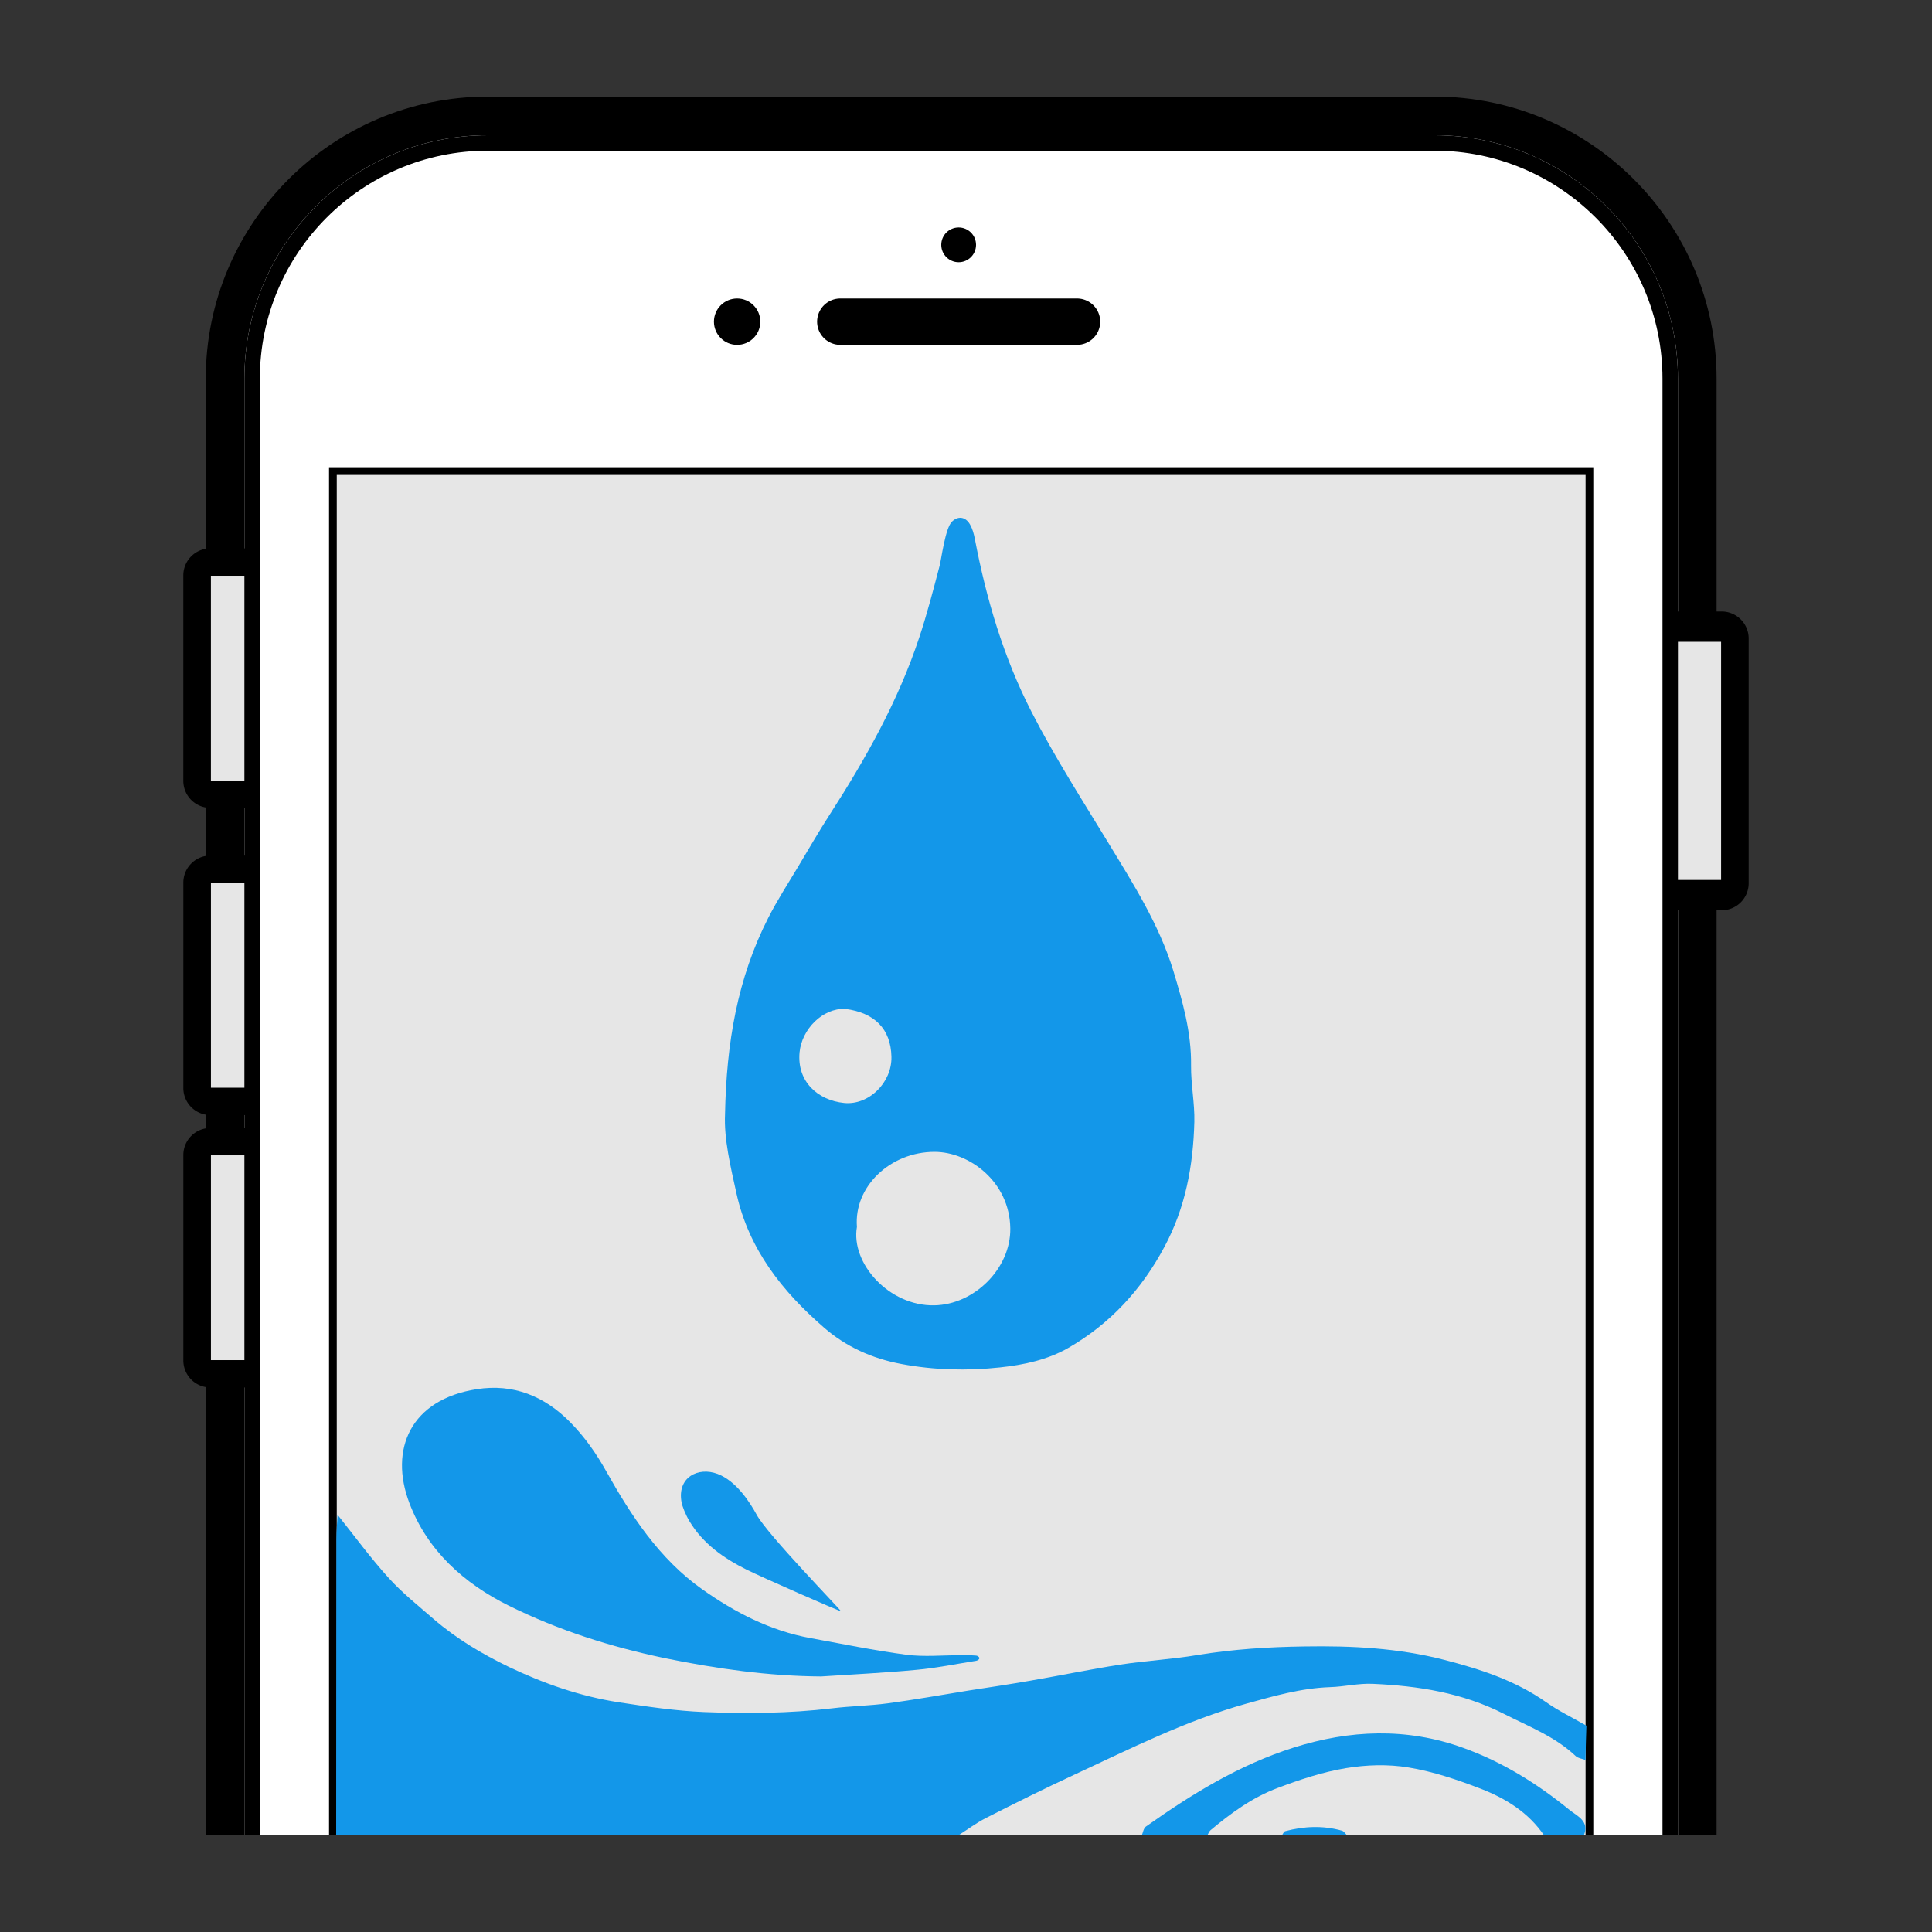
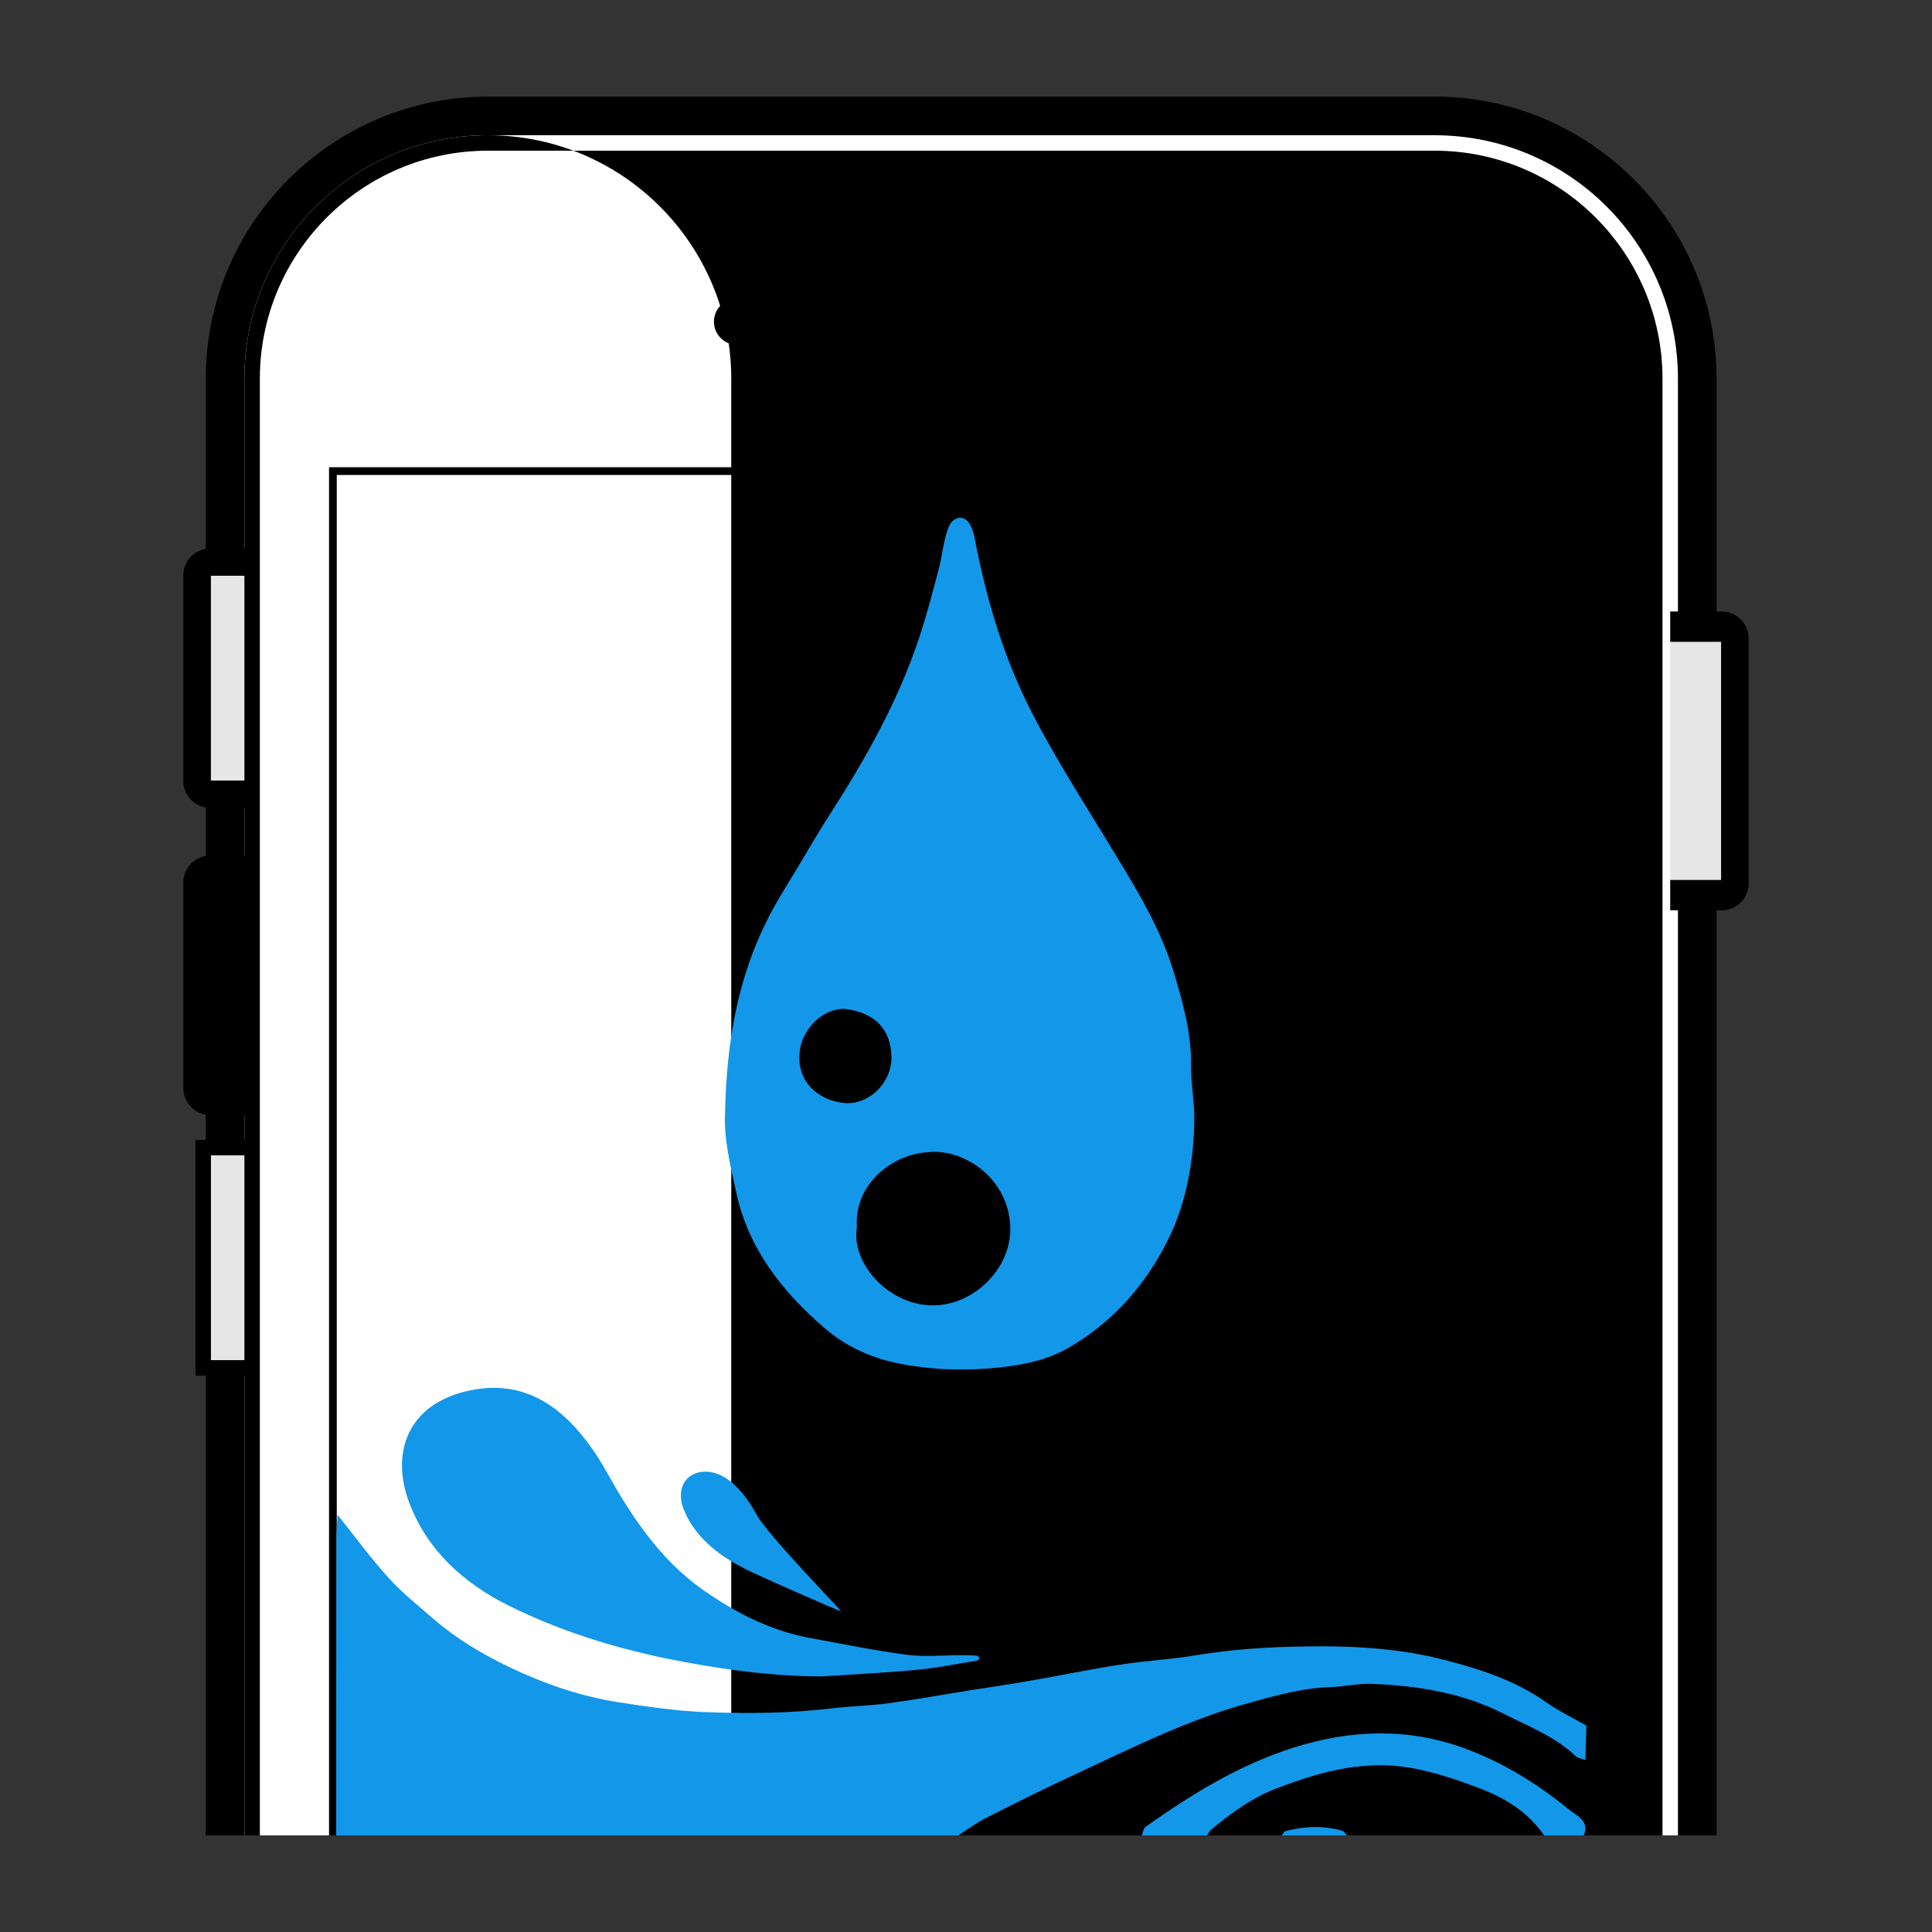
<svg xmlns="http://www.w3.org/2000/svg" xmlns:xlink="http://www.w3.org/1999/xlink" width="500" height="500">
  <rect width="100%" height="100%" fill="#333333" stroke="none" />
  <defs>
    <path id="prefix__a" d="M25 25h450v450H25z" />
  </defs>
  <clipPath id="prefix__b">
    <use xlink:href="#prefix__a" overflow="visible" />
  </clipPath>
  <g clip-path="url(#prefix__b)">
    <path d="M126.25 806c-37.495 0-68-30.505-68-68V98c0-37.495 30.505-68 68-68h245c37.495 0 68 30.505 68 68v640c0 37.495-30.505 68-68 68h-245z" fill="#fff" />
    <path d="M371.25 35c34.794 0 63 28.206 63 63v640c0 34.794-28.206 63-63 63h-245c-34.794 0-63-28.206-63-63V98c0-34.794 28.206-63 63-63h245m0-10h-245c-40.252 0-73 32.748-73 73v640c0 40.252 32.748 73 73 73h245c40.252 0 73-32.748 73-73V98c0-40.252-32.748-73-73-73z" />
-     <path d="M47.45 352.083a7 7 0 007 7h24.272a7 7 0 007-7v-53.161a7 7 0 00-7-7H54.45a7 7 0 00-7 7v53.161z" />
    <path fill="#e6e6e6" stroke="#000" stroke-width="4" stroke-miterlimit="10" d="M52.59 297.002h51.666v57.001H52.59z" />
    <path d="M47.45 281.583a7 7 0 007 7h24.272a7 7 0 007-7v-53.161a7 7 0 00-7-7H54.45a7 7 0 00-7 7v53.161z" />
-     <path fill="#e6e6e6" stroke="#000" stroke-width="4" stroke-miterlimit="10" d="M52.59 226.502h51.666v57.001H52.59z" />
    <g>
      <path d="M47.443 202.083a7 7 0 007 7h24.273a7 7 0 007-7v-53.161a7 7 0 00-7-7H54.443a7 7 0 00-7 7v53.161z" />
      <path fill="#e6e6e6" stroke="#000" stroke-width="4" stroke-miterlimit="10" d="M52.582 147.002h25.834v57.001H52.582z" />
    </g>
    <g>
      <path d="M414.283 228.583a7 7 0 007 7h24.272a7 7 0 007-7V165.25a7 7 0 00-7-7h-24.272a7 7 0 00-7 7v63.333z" />
      <path fill="#e6e6e6" stroke="#000" stroke-width="4" stroke-miterlimit="10" d="M395.75 164.1h51.666v65.634H395.75z" />
    </g>
    <g>
      <path d="M126.25 802c-33.636 0-61-27.364-61-61V98c0-33.636 27.364-61 61-61h245c33.636 0 61 27.364 61 61v643c0 33.636-27.364 61-61 61h-245z" fill="#fff" />
-       <path d="M371.25 39c32.532 0 59 26.467 59 59v643c0 32.532-26.468 59-59 59h-245c-32.533 0-59-26.468-59-59V98c0-32.533 26.467-59 59-59h245m0-4h-245c-34.794 0-63 28.206-63 63v643c0 34.794 28.206 63 63 63h245c34.794 0 63-28.206 63-63V98c0-34.794-28.206-63-63-63z" />
+       <path d="M371.25 39c32.532 0 59 26.467 59 59v643c0 32.532-26.468 59-59 59h-245c-32.533 0-59-26.468-59-59V98c0-32.533 26.467-59 59-59h245m0-4h-245c-34.794 0-63 28.206-63 63v643c0 34.794 28.206 63 63 63c34.794 0 63-28.206 63-63V98c0-34.794-28.206-63-63-63z" />
    </g>
    <g>
      <circle cx="248.1" cy="63.369" r="4.5" />
      <circle cx="190.767" cy="83.25" r="6" />
-       <circle cx="248.099" cy="757.87" r="28.505" opacity=".5" fill="none" stroke="#000" stroke-width="4" stroke-miterlimit="10" />
      <path fill="none" stroke="#000" stroke-width="12" stroke-linecap="round" stroke-miterlimit="10" d="M217.467 83.25h61.265" />
    </g>
-     <path fill="#e6e6e6" d="M85.724 121.922h325.192v585.412H85.724z" />
    <path fill="none" stroke="#000" stroke-width="2" stroke-miterlimit="10" d="M86.153 121.922h325.192v585.412H86.153z" />
  </g>
  <g clip-path="url(#prefix__b)" fill-rule="evenodd" clip-rule="evenodd" fill="#1397e9">
    <path d="M331.686 475.084c.312-.395.563-1.094.944-1.185 4.873-1.278 9.746-1.51 14.638-.132.532.137.964.841 1.422 1.316l-17.004.001z" />
    <path d="M399.664 475.084c-4.058-6.002-9.97-9.652-16.476-12.17-6.029-2.324-12.297-4.444-18.646-5.484-5.293-.885-10.93-.711-16.241.175-5.996.987-11.905 2.962-17.62 5.114-6.474 2.408-12.099 6.498-17.411 10.946-.384.334-.57.928-.847 1.419h-16.969c.354-.813.475-1.899 1.09-2.359 11.866-8.407 24.194-15.991 38.168-20.42 14.606-4.644 29.32-5.243 43.903.021 10.146 3.632 19.219 9.273 27.566 16.078 1.884 1.539 5.351 2.895 3.669 6.681l-10.186-.001z" />
    <path d="M87 475.084c.013-25.62.019-51.24.051-76.86.002-2.078.217-4.119.314-6.196 4.396 5.505 8.549 11.198 13.258 16.381 3.488 3.848 7.633 7.143 11.578 10.576 5.911 5.117 12.627 9.101 19.581 12.454 8.954 4.271 18.391 7.568 28.278 9.104 7.321 1.114 14.712 2.232 22.109 2.534 11.034.433 22.114.362 33.148-.961 4.816-.586 9.671-.654 14.479-1.298 6.964-.933 13.874-2.176 20.818-3.3 5.309-.821 10.619-1.609 15.893-2.533 7.826-1.351 15.618-2.969 23.431-4.188 6.604-1.012 13.302-1.359 19.892-2.465 9.267-1.528 18.528-2.111 27.854-2.236 12.185-.199 24.245.416 36.062 3.469 9.323 2.405 18.37 5.316 26.393 10.965 3.26 2.298 6.936 4.039 10.419 6.072-.104 2.946-.169 5.93-.235 8.876-.866-.325-1.916-.421-2.533-1.008-5.379-5.081-12.222-7.688-18.634-10.952-10.637-5.413-22.11-7.223-33.821-7.74-3.698-.188-7.393.745-11.118.854-7.507.258-14.606 2.316-21.754 4.3-15.529 4.357-29.87 11.596-44.406 18.351-7.744 3.583-15.363 7.39-22.954 11.241-2.525 1.315-4.833 3.028-7.232 4.561L87 475.084z" />
    <path d="M212.493 433.866c-13.699-.094-27.091-2.003-40.497-4.747-14.023-2.935-27.45-7.213-40.274-13.548-11.771-5.833-21.139-14.385-25.763-26.555-5.304-13.938.299-26.845 17.451-29.499 9.437-1.481 17.544 1.777 24.297 8.693 3.681 3.777 6.591 7.926 9.179 12.542 6.482 11.558 13.751 22.674 24.776 30.504 8.482 6.005 17.668 10.781 28.07 12.675 8.262 1.514 16.503 3.203 24.833 4.312 4.632.608 9.408.113 14.128.128 1.314.004 2.648-.013 3.96.1.282.02.828.319.802.689-.025.356-.55.615-.87.661-5.136.804-10.241 1.871-15.41 2.332-8.211.785-16.453 1.16-24.682 1.713z" />
    <path d="M176.396 388.85c-1.237-6.512 4.259-9.314 9.329-7.396 4.917 1.868 8.462 7.548 10.109 10.574 2.825 5.192 21.697 24.506 21.789 24.946-.375.045-20.605-8.852-24.41-10.755-5.925-2.956-11.263-6.698-14.753-12.489-1.107-1.847-1.888-3.95-2.064-4.88zM187.637 288.409c.354-18.433 3.185-35.166 11.202-50.896 2.338-4.578 5.076-8.807 7.696-13.178 2.688-4.49 5.304-9.038 8.146-13.444 9.343-14.488 17.75-29.435 23.206-45.868 2.034-6.136 3.661-12.393 5.298-18.653.427-1.599 1.444-9.675 3.171-11.365 1.641-1.587 3.555-1.263 4.694.747.628 1.104.983 2.409 1.231 3.673 2.983 15.624 7.428 30.698 14.744 44.945 6.006 11.688 13.068 22.694 19.89 33.895 6.386 10.515 13.048 20.959 16.727 32.919 2.435 8.07 4.727 16.065 4.602 24.617-.05 4.83.965 9.714.852 14.537-.3 11.306-2.279 22.192-7.755 32.362-5.898 11.065-14.093 19.942-24.869 26.144-5.305 3.052-11.512 4.395-17.648 5.043-8.533.907-17.005.722-25.526-.88-7.593-1.411-14.368-4.474-20.051-9.427-10.774-9.345-19.449-20.269-22.643-34.679-1.579-7.136-3.263-14.204-2.967-20.492zm34.134 29.112c-1.637 9.389 8.295 20.526 20.01 20.3 10.366-.167 19.826-9.548 19.681-19.91-.145-12.043-10.573-19.803-19.6-19.809-11.405-.006-20.91 8.94-20.091 19.419zm-3.045-56.426c-5.859-.214-11.212 5.266-11.796 11.223-.715 7.507 4.608 12.427 11.554 13.134 6.361.621 12.381-5.266 12.22-11.982-.172-7.208-4.357-11.392-11.978-12.375z" />
  </g>
</svg>